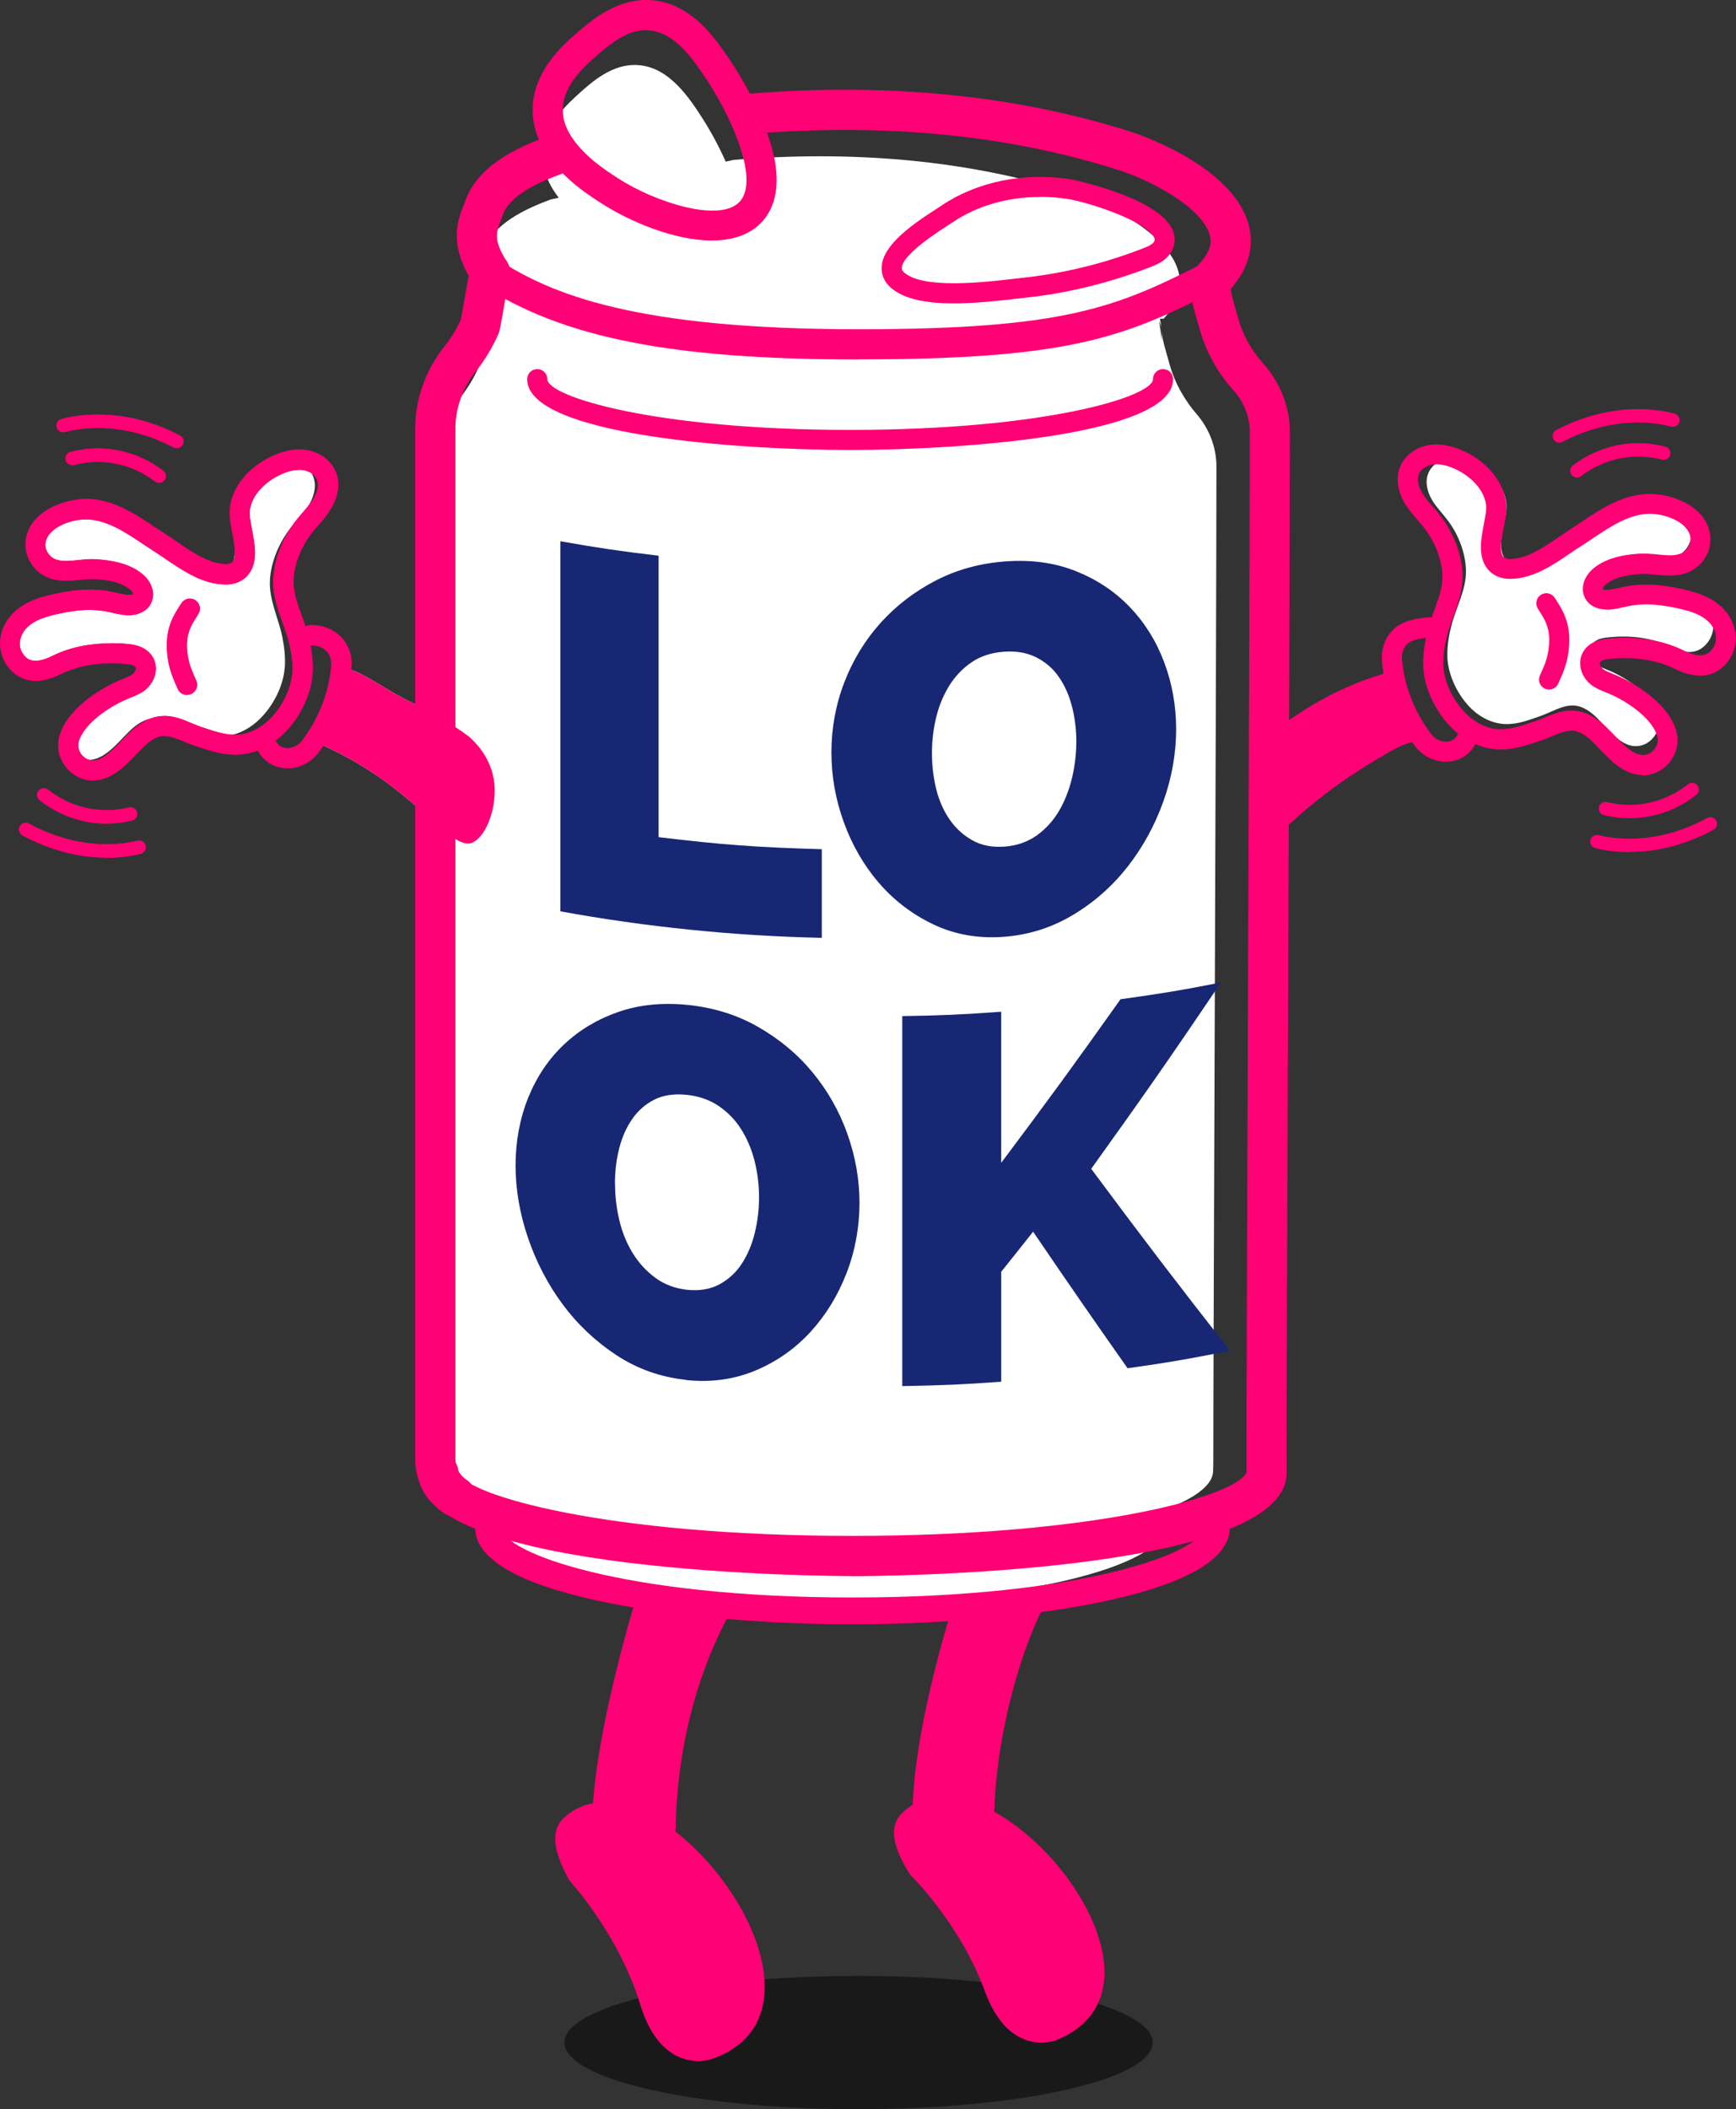
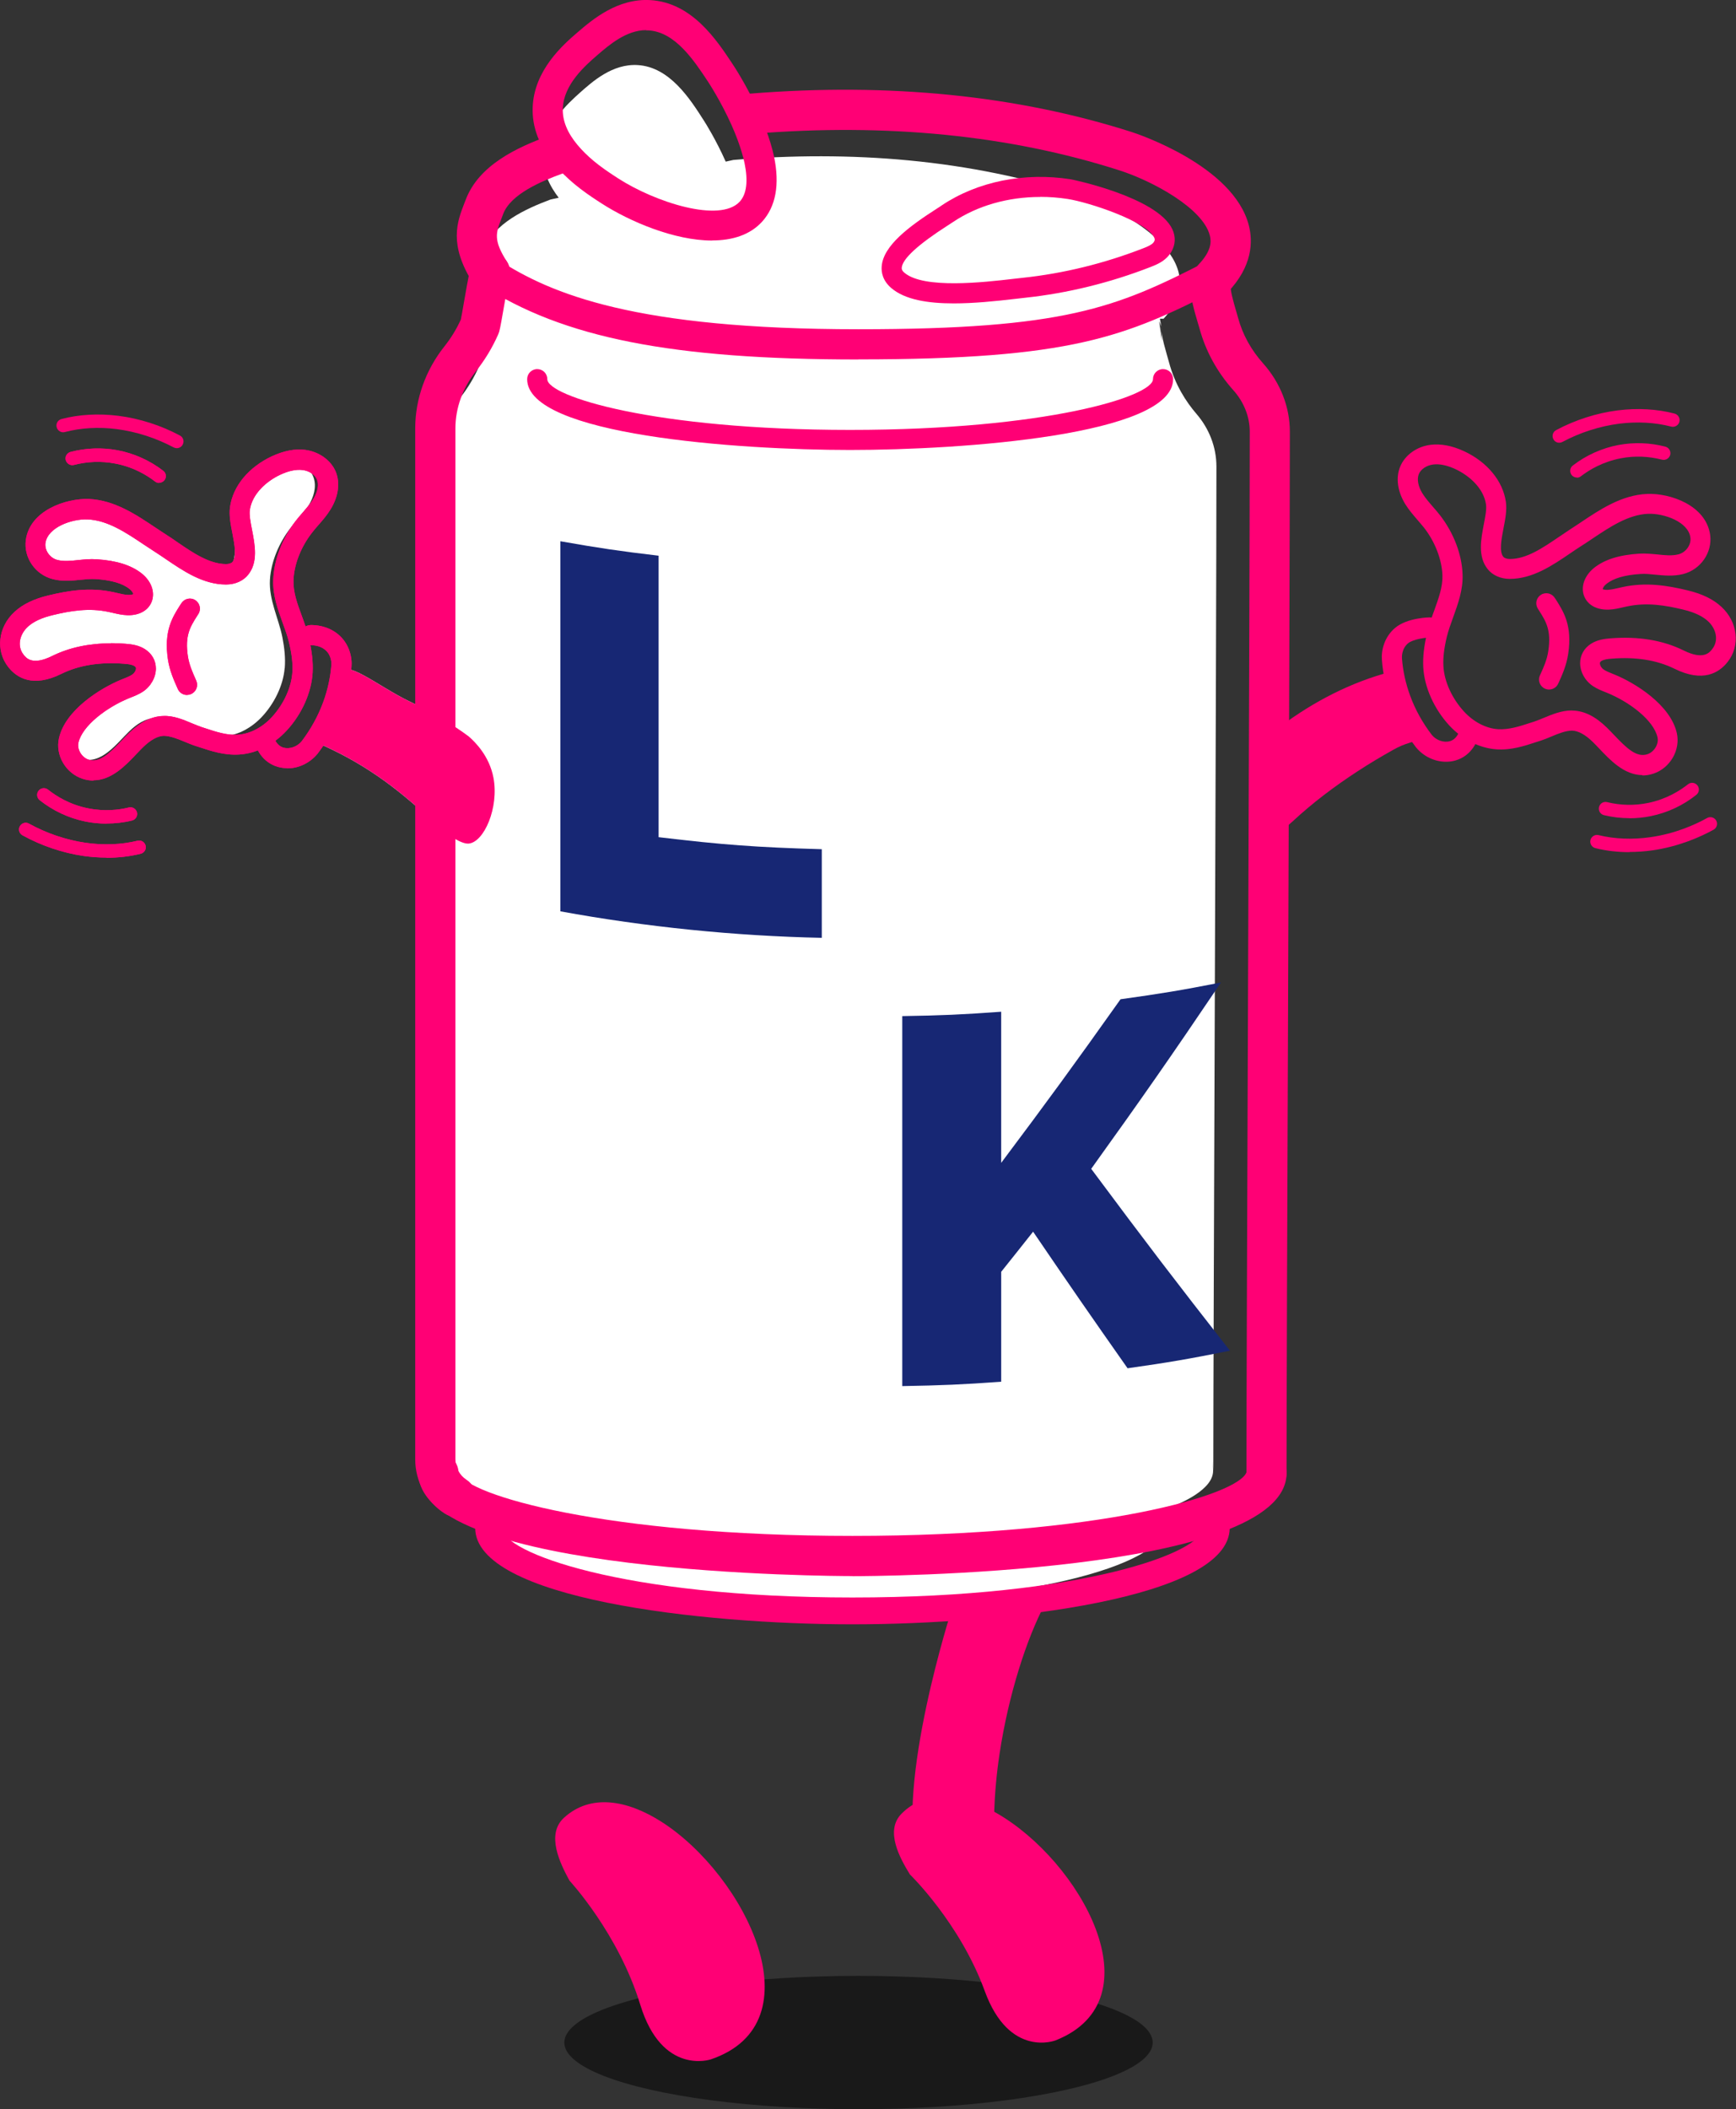
<svg xmlns="http://www.w3.org/2000/svg" id="Layer_2" viewBox="0 0 194.79 236.58">
  <rect x="0" y="0" width="194.79" height="236.58" fill="#333333" stroke="none" />
  <g opacity=".5">
    <ellipse cx="96.33" cy="229.1" rx="33.01" ry="7.48" fill="#000" stroke-width="0" />
  </g>
  <g id="Isolation_Mode">
    <path d="M31.95,74.93c.09-1.11-.03-2.24-.26-3.42-.42-2.15-1.54-4.22-1.4-6.5.13-2.07,1.06-4.19,2.31-5.79.66-.85,1.45-1.59,2.02-2.51.57-.92.92-2.1.57-3.13-.34-1.01-1.3-1.69-2.3-1.86-1-.17-2.04.1-2.97.53-1.9.87-3.62,2.55-3.97,4.71-.31,1.88,1.15,5.07-.12,6.64-.36.45-.96.63-1.52.62-2.58-.05-4.86-2.16-6.91-3.59-2.36-1.64-4.85-3.85-7.83-4.07-2.18-.16-5.45.94-5.79,3.51-.19,1.43.81,2.84,2.15,3.22,1.48.41,2.97-.08,4.45.05s3.13.46,4.27,1.44c1.33,1.14.94,2.73-.87,2.62-.6-.04-1.19-.22-1.78-.37-2.24-.54-4.34-.27-6.56.23-1.17.26-2.34.69-3.23,1.5-1.29,1.18-1.7,3.13-.55,4.6,1.21,1.55,2.93,1.22,4.43.49,2.29-1.12,4.83-1.36,7.33-1.12.55.05,1.11.14,1.57.45,1.08.73.64,2.16-.31,2.77-.42.26-.88.43-1.34.61-2.17.89-5.41,2.98-5.99,5.47-.29,1.27.55,2.67,1.78,3.07,2.22.73,3.97-1.72,5.36-3.06.8-.78,1.79-1.47,2.9-1.49,1.26-.03,2.49.75,3.65,1.15,1.35.46,2.67.96,4.11.87,1.6-.1,3.11-.97,4.23-2.16,1.35-1.44,2.39-3.46,2.56-5.46Z" fill="#fff" stroke-width="0" />
-     <path d="M162.41,73.64c-.04-1.09.13-2.2.42-3.36.51-2.09,1.7-4.1,1.66-6.29-.04-1.98-.85-4.02-1.99-5.55-.6-.81-1.33-1.53-1.84-2.4-.51-.88-.79-1.99-.4-2.95.38-.94,1.34-1.55,2.31-1.69.97-.14,1.95.13,2.83.55,1.79.84,3.36,2.43,3.61,4.46.22,1.77-1.3,4.77-.13,6.28.33.43.9.61,1.44.61,2.48-.03,4.72-2.01,6.71-3.34,2.27-1.51,4.65-3.53,7.43-3.69,2.02-.12,5.02.93,5.31,3.31.16,1.33-.78,2.64-2.03,2.97-1.38.37-2.77-.1-4.16.01-1.35.11-2.95.41-4.05,1.32-1.29,1.07-.96,2.59.77,2.49.57-.03,1.13-.21,1.69-.34,2.12-.5,4.09-.24,6.15.24,1.09.25,2.17.66,2.99,1.43,1.19,1.12,1.55,2.97.47,4.37-1.15,1.49-2.76,1.18-4.16.48-2.15-1.07-4.54-1.3-6.92-1.07-.52.05-1.07.13-1.51.43-1.06.71-.67,2.1.22,2.69.39.26.84.41,1.27.59,2.06.85,5.11,2.87,5.62,5.31.26,1.25-.57,2.64-1.76,3.05-2.16.75-3.8-1.66-5.11-2.97-.76-.76-1.7-1.44-2.77-1.45-1.23-.02-2.45.77-3.6,1.17-1.34.47-2.66.99-4.08.91-1.58-.09-3.05-.94-4.1-2.13-1.27-1.43-2.22-3.43-2.3-5.4Z" fill="#fff" stroke-width="0" />
    <path d="M136.09,163.77l.05,1.2c0-14.38.35-94.35.35-112.64,0-2.2-.83-4.28-2.25-5.92-1.16-1.35-2.41-3.27-3.08-5.81-.31-1.15-.88-2.84-.85-3.96l.07,1.58-.32-2.2.25.62-.16-.89h.41c6.08-6.57-4.53-12.22-9.19-13.76-12.58-4.16-26.01-5.14-39.08-4.05l-.86.19c-1.07-2.41-2.25-4.3-2.46-4.62-1.55-2.43-3.83-5.99-7.4-6.21-2.84-.18-5.09,1.85-6.49,3.09-1.36,1.22-4.04,3.63-4.15,6.95-.06,1.86.71,3.48,1.76,4.84l-.92.2c-2.7,1.01-6.38,2.65-7.47,5.65-.73,1.99-1.52,3.52.45,6.85l-.08,1.3c-.38,2-.75,4.52-.85,4.76-.6,1.41-1.34,2.58-2.07,3.53-1.65,2.14-2.6,4.77-2.6,7.51v111.5c0,.68.14,1.33.4,1.93.14.6.57,1.18,1.25,1.74,0,0,0,0,.01.01.07.06.15.11.22.17.08.06.16.13.24.19h0c1.81,1.26,4.94,2.41,9.06,3.38h-5.61c0,4.95,17.05,8.97,38.08,8.97,21.03,0,38.08-4.02,38.08-8.97h-5.6c4.91-1.15,8.42-2.56,9.96-4.13.58-.58.88-1.19.88-1.81" fill="#fff" stroke-width="0" />
    <path d="M11.95,92.38c-.8,0-1.61-.08-2.39-.24-1.86-.38-3.62-1.21-5.11-2.39-.32-.26-.38-.73-.12-1.06.26-.33.74-.38,1.06-.12.91.72,2.42,1.68,4.47,2.09,1.91.39,3.56.17,4.6-.09.4-.1.81.15.91.55s-.15.81-.55.91c-.93.23-1.9.34-2.87.34Z" fill="#ff0075" stroke-width="0" />
    <path d="M11.96,96.19c-.85,0-1.71-.06-2.57-.18-2.36-.34-4.73-1.14-6.87-2.32-.36-.2-.5-.66-.29-1.02.2-.36.66-.5,1.02-.29,1.98,1.09,4.18,1.84,6.36,2.15,2.01.29,4.03.21,5.82-.23.41-.1.81.15.91.55s-.15.81-.55.91c-1.21.3-2.5.45-3.83.45Z" fill="#ff0075" stroke-width="0" />
    <path d="M11.95,92.38c-.8,0-1.61-.08-2.39-.24-1.86-.38-3.62-1.21-5.11-2.39-.32-.26-.38-.73-.12-1.06.26-.33.74-.38,1.06-.12.91.72,2.42,1.68,4.47,2.09,1.91.39,3.56.17,4.6-.09.4-.1.81.15.91.55s-.15.81-.55.91c-.93.23-1.9.34-2.87.34Z" fill="#ff0075" stroke-width="0" />
    <path d="M11.96,96.19c-.85,0-1.71-.06-2.57-.18-2.36-.34-4.73-1.14-6.87-2.32-.36-.2-.5-.66-.29-1.02.2-.36.66-.5,1.02-.29,1.98,1.09,4.18,1.84,6.36,2.15,2.01.29,4.03.21,5.82-.23.41-.1.81.15.91.55s-.15.81-.55.91c-1.21.3-2.5.45-3.83.45Z" fill="#ff0075" stroke-width="0" />
    <path d="M38.67,75.94c-.51-2.48,3.9,1.13,7.25,2.72,2.44,1.16,4.78,2.53,6.66,3.93.74.64,2.33,2.21,2.79,4.65.63,3.34-1.05,7.23-2.79,7.38-.95.08-2.82-1.36-3.41-1.92-4.11-3.91-7.76-6.76-12.91-9.09-.55-.25-1.21-.49-1.79-.22.83-1.39,1.42-3.22,2.48-4.49.22-.27.44-.76.97-1.67.49-.84.78-1.24.77-1.29Z" fill="#fff" stroke-width="0" />
    <path d="M17.86,54.17c-.16,0-.32-.05-.46-.16-.92-.71-2.44-1.64-4.5-2.02-1.52-.29-3.11-.23-4.6.16-.39.1-.81-.13-.92-.54-.11-.4.13-.81.54-.92,1.71-.45,3.53-.51,5.26-.19,1.86.35,3.64,1.15,5.14,2.31.33.25.39.73.13,1.05-.15.19-.37.29-.59.29Z" fill="#ff0075" stroke-width="0" />
-     <path d="M19.83,50.27c-.12,0-.24-.03-.35-.09-2-1.06-4.21-1.77-6.39-2.05-2.02-.26-4.03-.14-5.81.33-.4.11-.81-.13-.92-.54-.11-.4.13-.81.54-.92,1.97-.52,4.18-.64,6.39-.36,2.36.3,4.75,1.06,6.9,2.21.37.19.51.65.31,1.02-.13.25-.39.4-.66.4Z" fill="#ff0075" stroke-width="0" />
    <path d="M10.49,87.55c-.39,0-.8-.06-1.23-.2-1.89-.62-3.08-2.66-2.64-4.56.73-3.2,4.71-5.62,6.94-6.54l.3-.12c.35-.14.68-.27.94-.44.3-.19.46-.51.46-.72,0-.08-.01-.16-.17-.26-.28-.18-.73-.23-1.14-.26-2.72-.22-5.09.16-7.06,1.13-3.19,1.58-5,.46-5.96-.76-1.45-1.84-1.15-4.5.71-6.2.92-.85,2.17-1.45,3.81-1.84,2.21-.53,4.63-.94,7.28-.36l.44.1c.43.1.84.2,1.22.21.39.01.54-.07.57-.1,0-.02-.06-.27-.43-.57-.78-.63-2.06-1-3.81-1.11-.53-.03-1.09.02-1.68.08-.94.1-2.01.21-3.1-.07-1.98-.49-3.31-2.42-3.04-4.4.46-3.32,4.51-4.68,7.07-4.59,2.87.12,5.31,1.76,7.46,3.2.42.28.83.55,1.23.81.41.26.83.54,1.25.84,1.77,1.21,3.6,2.45,5.47,2.45h0c.32,0,.6-.1.72-.25.48-.59.21-1.97-.02-3.18-.2-1.01-.4-2.06-.27-2.98.33-2.34,2.09-4.46,4.69-5.68,1.34-.62,2.61-.87,3.75-.72,1.55.2,2.9,1.17,3.43,2.47.5,1.24.29,2.76-.57,4.17-.41.68-.91,1.25-1.4,1.81-.25.29-.51.58-.74.89-1.22,1.58-1.99,3.56-2.04,5.31-.04,1.3.42,2.58.92,3.93.29.79.59,1.62.79,2.47.36,1.51.5,2.75.44,3.91h0c-.12,2.23-1.2,4.67-2.91,6.52-1.46,1.59-3.4,2.57-5.31,2.69-1.66.11-3.12-.37-4.54-.84l-.37-.12c-.41-.13-.83-.31-1.25-.48-.83-.35-1.6-.64-2.32-.66-.69.02-1.47.45-2.32,1.27-.23.22-.47.48-.72.74-1.22,1.29-2.81,2.98-4.86,2.98ZM12.47,72.14c.54,0,1.08.02,1.64.07.73.06,1.49.17,2.18.62.77.5,1.2,1.28,1.2,2.16,0,1-.59,2.03-1.49,2.61-.44.28-.91.47-1.32.63l-.27.11c-2.45,1.01-5.17,3.05-5.61,4.96-.17.75.37,1.66,1.14,1.91,1.21.39,2.32-.66,3.75-2.18.27-.29.54-.57.79-.81,1.29-1.25,2.54-1.88,3.83-1.91,1.16-.06,2.28.42,3.25.83.37.15.73.3,1.08.42l.37.12c1.27.42,2.47.81,3.69.73,1.34-.09,2.73-.81,3.8-1.97,1.36-1.48,2.22-3.39,2.31-5.11h0c.05-.93-.07-1.97-.38-3.27-.17-.73-.44-1.45-.72-2.22-.54-1.5-1.11-3.05-1.05-4.78.07-2.24.99-4.65,2.51-6.62.26-.34.54-.66.82-.98.44-.51.86-.99,1.18-1.51.48-.78.63-1.59.4-2.15-.22-.55-.87-.99-1.62-1.08-.72-.09-1.57.09-2.51.53-1.47.69-3.14,2.09-3.41,3.96-.08.54.09,1.4.25,2.23.33,1.7.7,3.62-.44,5.03-.55.69-1.46,1.09-2.47,1.09h-.01c-2.57,0-4.78-1.51-6.74-2.84-.41-.28-.81-.55-1.2-.8-.42-.27-.85-.55-1.28-.84-2-1.34-4.07-2.73-6.3-2.82-1.79-.08-4.49.89-4.74,2.65-.11.82.5,1.69,1.35,1.9.71.18,1.49.1,2.33.01.66-.07,1.34-.14,2.05-.09,2.25.14,3.91.67,5.08,1.6,1.07.86,1.51,2.09,1.12,3.13-.38,1.02-1.43,1.59-2.76,1.54-.59-.02-1.13-.15-1.65-.27l-.41-.09c-2.22-.49-4.33-.12-6.28.35-1.26.3-2.18.73-2.81,1.31-.85.78-1.28,2.11-.47,3.14.29.37.98,1.24,3.2.14,1.92-.95,4.13-1.42,6.6-1.42Z" fill="#ff0075" stroke-width="0" />
    <path d="M20.98,77.95c-.43,0-.84-.25-1.03-.67l-.06-.14c-.36-.81-.86-1.91-1.05-3.19-.47-3.16.5-4.71,1.37-6.07l.14-.21c.33-.53,1.03-.69,1.55-.36.53.33.69,1.03.36,1.55l-.14.22c-.78,1.23-1.39,2.2-1.04,4.53.15.97.54,1.84.88,2.6l.06.14c.25.57,0,1.24-.57,1.49-.15.07-.31.1-.46.1Z" fill="#ff0075" stroke-width="0" />
    <path d="M32.24,86.16c-.35,0-.7-.05-1.04-.14-1.88-.53-2.46-2.22-2.55-2.55-.17-.6.17-1.22.77-1.39.59-.17,1.22.17,1.39.77,0,.03.24.79,1,1.01.7.19,1.54-.1,2.05-.73,1.01-1.33,1.83-2.81,2.4-4.36.5-1.36.81-2.76.92-4.17.01-.18.05-1.09-.69-1.71-.59-.49-1.32-.52-1.6-.52-.64.04-1.14-.47-1.16-1.1-.02-.62.47-1.14,1.1-1.16.55-.01,1.93.06,3.11,1.04,1.24,1.03,1.59,2.55,1.5,3.63-.13,1.61-.48,3.22-1.05,4.77-.65,1.77-1.58,3.44-2.75,4.98-.86,1.05-2.13,1.65-3.39,1.65Z" fill="#ff0075" stroke-width="0" />
    <path d="M51.12,170.13c-.42,0-.84-.12-1.22-.36-2.07-1.34-3.31-3.62-3.31-6.09V48.05c0-3.27,1.16-6.54,3.27-9.19.74-.93,1.36-1.94,1.85-3.02.07-.31.2-1.09.31-1.72.22-1.28.5-2.88.76-4.06.27-1.21,1.47-1.98,2.69-1.71,1.21.27,1.98,1.47,1.71,2.69-.24,1.08-.51,2.61-.72,3.85-.34,1.95-.4,2.25-.56,2.62-.65,1.48-1.5,2.88-2.51,4.15-1.48,1.86-2.29,4.13-2.29,6.39v115.63c0,.93.47,1.79,1.25,2.3,1.04.68,1.34,2.07.67,3.12-.43.67-1.16,1.03-1.89,1.03ZM51.78,35.69s-.01.03-.02.04c0-.01.01-.03.02-.04ZM142.11,167.48c-1.25,0-2.25-1.01-2.25-2.25,0-7.01.08-29.06.17-52.4.1-26.73.2-54.37.2-64.42,0-1.66-.65-3.31-1.84-4.64-1.82-2.04-3.1-4.37-3.8-6.93-.06-.23-.14-.49-.22-.75-.38-1.28-.8-2.73-.78-4,.03-1.23,1.03-2.2,2.25-2.2.02,0,.04,0,.05,0,1.24.03,2.23,1.06,2.2,2.3-.01.56.35,1.8.59,2.62.09.3.17.58.24.84.51,1.88,1.46,3.6,2.82,5.12,1.92,2.16,2.99,4.87,2.99,7.64,0,10.06-.1,37.71-.2,64.44-.09,23.34-.17,45.38-.17,52.38,0,1.25-1.01,2.25-2.25,2.25Z" fill="#ff0075" stroke-width="0" />
    <path d="M79.89,26.98c-4.21,0-9.21-2.12-12.37-4.15l-.6-.39c-.61-.4-1.53-1.02-2.47-1.8-.84-.7-1.59-1.44-2.24-2.21-1.7-2.02-2.52-4.16-2.44-6.37.14-4.2,3.44-7.06,5.03-8.43,1.7-1.46,4.5-3.83,8.17-3.62,4.67.28,7.42,4.44,9.24,7.19.06.09,1.6,2.39,2.95,5.41.27.59.52,1.22.76,1.85.4,1.07.72,2.12.93,3.09.66,3.17.2,5.63-1.35,7.33,0,0,0,0,0,0-1.38,1.5-3.38,2.09-5.59,2.09ZM84.24,23.75h0,0ZM72.5,3.38c-2.22,0-4.15,1.66-5.45,2.78-1.35,1.17-3.81,3.29-3.9,6.02-.05,1.35.51,2.72,1.66,4.09.51.61,1.12,1.21,1.8,1.78.81.67,1.62,1.22,2.17,1.58l.58.38c4.2,2.7,11.43,5.01,13.64,2.61.78-.85.96-2.31.54-4.34-.17-.8-.44-1.68-.78-2.6-.21-.57-.44-1.13-.68-1.66-1.24-2.77-2.66-4.89-2.67-4.91-1.55-2.34-3.65-5.52-6.63-5.7-.09,0-.18,0-.27,0Z" fill="#ff0075" stroke-width="0" />
    <path d="M96.33,40.32c-20.9,0-33.15-2.42-42.27-8.35-.78-.51-1-1.56-.5-2.34.51-.78,1.55-1.01,2.34-.5,5.94,3.86,15.38,7.8,40.43,7.8,23.12,0,28.9-2.42,38.78-7.46.83-.42,1.85-.09,2.27.74.42.83.09,1.85-.74,2.27-10.37,5.29-16.41,7.83-40.31,7.83Z" fill="#ff0075" stroke-width="0" />
    <path d="M95.39,50.47c-12.53,0-36.24-1.66-36.24-7.94,0-.62.5-1.13,1.13-1.13s1.13.5,1.13,1.13c0,1.93,12,5.69,33.98,5.69s33.98-3.76,33.98-5.69c0-.62.5-1.13,1.13-1.13s1.13.5,1.13,1.13c0,6.28-23.7,7.94-36.24,7.94Z" fill="#ff0075" stroke-width="0" />
    <path d="M95.66,176.78c-1.99,0-48.71-.13-48.71-11.56,0-1.25,1.01-2.25,2.25-2.25s2.25,1.01,2.25,2.25c.93,2.48,16.51,7.05,44.2,7.05s43.27-4.57,44.21-7.13c0-1.24,1-2.21,2.25-2.21s2.25,1.05,2.25,2.3c0,11.43-46.72,11.56-48.71,11.56Z" fill="#ff0075" stroke-width="0" />
    <path d="M95.66,182.19c-17.02,0-42.34-2.88-42.34-10.81,0-.83.67-1.5,1.5-1.5s1.5.67,1.5,1.5c0,2.72,13.51,7.8,39.33,7.8s39.33-5.08,39.33-7.8c0-.83.67-1.5,1.5-1.5s1.5.67,1.5,1.5c0,7.93-25.32,10.81-42.34,10.81Z" fill="#ff0075" stroke-width="0" />
    <path d="M107.02,34.03c-2.91,0-5.48-.41-7.01-1.72-.98-.84-1.13-1.78-1.08-2.42.16-2.33,3.08-4.5,6.22-6.51.21-.14.4-.25.53-.35,3.99-2.67,9.27-3.74,14.47-2.92.09.01,9.67,1.97,11.39,5.59.4.85.36,1.76-.12,2.56,0,0,0,0,0,0-.07.12-.15.23-.24.35-.56.71-1.36,1.06-2.06,1.33-4.57,1.78-9.33,2.95-14.12,3.46l-1.05.12c-2.3.27-4.71.51-6.92.51ZM116.72,22.09c-3.59,0-7.04.97-9.78,2.81-.15.1-.34.22-.57.37-3.37,2.16-5.12,3.77-5.19,4.77,0,.1-.02.28.3.55,2.17,1.85,8.94,1.07,12.2.69l1.07-.12c4.6-.49,9.16-1.61,13.55-3.32.45-.17.9-.37,1.12-.63.03-.03.05-.06.07-.1.1-.17.1-.28.02-.46-.87-1.83-7.31-3.96-9.7-4.33-1.03-.16-2.07-.24-3.09-.24ZM130.46,27.69h0,0Z" fill="#ff0075" stroke-width="0" />
    <path d="M74.24,204.35c9.41,6.02,17.58,22.55,5.51,26.64,0,0-5.47,1.85-7.91-6.14-2.44-7.99-7.93-13.9-7.94-13.91-1.07-1.96-2.66-5.2-.61-7.06,2.97-2.71,7.07-2.01,10.95.47Z" fill="#ff0075" stroke-width="0" />
-     <path d="M71.81,177.83s-7.52,23.39-4.81,32.29c2.97.21,5.94.42,8.91.63-.25-4.01-.18-8.53.54-13.27,1.03-6.81,3.11-12.15,5.24-16.17-1-.26-2.07-.56-3.2-.92-2.46-.79-4.71-1.68-6.68-2.56Z" fill="#ff0075" stroke-width="0" />
    <path d="M136.12,33.48c-.56,0-1.12-.21-1.56-.62-.9-.86-.93-2.29-.07-3.19,1.48-1.55,1.43-2.6,1.26-3.26-.77-3.04-6.41-6.11-10.17-7.31-12.27-3.93-26.08-5.31-41.03-4.1-1.24.1-2.33-.82-2.43-2.07-.1-1.24.83-2.33,2.07-2.43,15.55-1.25,29.93.2,42.77,4.3.47.15,11.45,3.74,13.17,10.49.46,1.81.42,4.57-2.37,7.49-.44.46-1.04.7-1.63.7Z" fill="#ff0075" stroke-width="0" />
    <path d="M54.98,32.81c-.75,0-1.47-.37-1.9-1.04-2.76-4.35-1.78-6.89-.99-8.94l.16-.41c1.47-3.91,5.77-5.89,9.35-7.19,1.17-.43,2.46.18,2.88,1.35.42,1.17-.18,2.46-1.35,2.88-2.46.89-5.83,2.33-6.67,4.54l-.17.45c-.66,1.7-.95,2.47.59,4.9.67,1.05.36,2.44-.69,3.11-.38.24-.79.35-1.21.35Z" fill="#ff0075" stroke-width="0" />
    <path d="M62.88,102.21v-41.5c4.39.77,6.6,1.1,11.02,1.62v31.57c7.3.87,10.97,1.14,18.31,1.35v9.94c-9.71-.2-19.77-1.22-29.32-2.97Z" fill="#172774" stroke-width="0" />
-     <path d="M112.6,105.08c-2.88.21-5.51-.27-7.88-1.4-2.37-1.13-4.41-2.69-6.1-4.65-1.69-1.96-3-4.23-3.93-6.78-.93-2.55-1.4-5.17-1.4-7.86s.48-5.35,1.45-7.86c.97-2.52,2.33-4.73,4.07-6.67,1.75-1.94,3.81-3.51,6.18-4.74,2.37-1.23,4.98-1.94,7.83-2.15,2.88-.21,5.5.14,7.87,1.08,2.36.94,4.38,2.27,6.06,4.02,1.68,1.75,2.97,3.8,3.87,6.19.9,2.39,1.35,4.9,1.35,7.55s-.48,5.43-1.44,8.1c-.96,2.67-2.29,5.1-3.98,7.27-1.7,2.17-3.73,3.99-6.12,5.42-2.38,1.44-4.99,2.27-7.84,2.48ZM104.57,84.46c0,1.4.16,2.75.48,4.05.32,1.29.83,2.44,1.51,3.42.68.98,1.54,1.76,2.56,2.33s2.22.8,3.58.7c1.4-.1,2.61-.53,3.64-1.26,1.02-.74,1.85-1.66,2.5-2.76.64-1.1,1.12-2.33,1.45-3.69.32-1.36.48-2.72.48-4.09s-.17-2.74-.51-4.01c-.34-1.27-.84-2.36-1.5-3.29-.66-.93-1.5-1.64-2.53-2.15s-2.22-.71-3.58-.61c-1.4.1-2.61.49-3.61,1.17-1.01.68-1.84,1.55-2.51,2.61-.66,1.06-1.16,2.25-1.48,3.56-.32,1.32-.48,2.66-.48,4.02Z" fill="#172774" stroke-width="0" />
-     <path d="M76.99,154.77c-2.88-.3-5.49-1.24-7.84-2.78-2.35-1.55-4.37-3.46-6.04-5.72-1.67-2.26-2.96-4.76-3.88-7.47-.92-2.71-1.38-5.42-1.38-8.1s.48-5.26,1.43-7.61c.96-2.35,2.29-4.32,4.02-5.95,1.73-1.63,3.77-2.84,6.12-3.65,2.35-.81,4.95-1.06,7.79-.77,2.88.3,5.5,1.11,7.87,2.47,2.37,1.36,4.4,3.04,6.09,5.09,1.69,2.04,2.99,4.33,3.9,6.87.91,2.55,1.37,5.14,1.37,7.79s-.48,5.35-1.45,7.85c-.97,2.5-2.31,4.7-4.02,6.57-1.71,1.87-3.76,3.33-6.15,4.34-2.39,1.01-5.01,1.39-7.84,1.09ZM69.01,132.73c0,1.4.16,2.78.48,4.13.32,1.35.82,2.58,1.5,3.69.68,1.1,1.53,2.03,2.55,2.78,1.02.75,2.21,1.19,3.57,1.34,1.4.14,2.61-.07,3.63-.62,1.02-.56,1.86-1.33,2.5-2.32.64-.98,1.13-2.13,1.45-3.44.32-1.3.48-2.64.48-4s-.17-2.77-.51-4.1c-.34-1.33-.85-2.51-1.51-3.55-.66-1.04-1.51-1.91-2.53-2.6s-2.22-1.1-3.58-1.24c-1.4-.14-2.6.03-3.6.53-1,.5-1.83,1.22-2.49,2.17-.66.94-1.15,2.04-1.47,3.3-.32,1.26-.48,2.57-.48,3.94Z" fill="#172774" stroke-width="0" />
    <path d="M101.24,155.47c0-13.83,0-27.67,0-41.5,4.44-.07,6.67-.17,11.1-.49,0,6.78,0,10.17,0,16.95,5.37-7.16,8.05-10.83,13.39-18.35,4.53-.63,6.78-1,11.27-1.88-5.79,8.57-8.71,12.75-14.56,20.9,6.25,8.4,9.37,12.48,15.57,20.4-4.58.92-6.88,1.32-11.49,1.97-4.23-6.02-6.35-9.08-10.6-15.32-1.43,1.81-2.15,2.71-3.58,4.5,0,4.93,0,7.4,0,12.33-4.44.32-6.66.41-11.1.49Z" fill="#172774" stroke-width="0" />
    <path d="M156.12,75.33c-4.54,1.19-8.68,3.34-12.43,6.13,0,0,.04,12.19.04,12.2,0-.48.98-1.22,1.29-1.51,2.26-2.1,4.73-3.96,7.31-5.64,1.3-.85,2.64-1.65,4-2.41.64-.36,1.21-.6,1.9-.81.3-.09,2.02-.65,2.24-.4-1.31-1.5-1.52-3.3-2.6-4.6-.41-.5-.77-1.05-.97-1.67-.09-.27-.1-1.2-.34-1.31-.13-.06-.29-.02-.43.01Z" fill="#ff0075" stroke-width="0" />
    <path d="M176.93,53.56c-.22,0-.45-.1-.59-.29-.25-.33-.19-.8.13-1.05,1.5-1.16,3.28-1.96,5.14-2.31,1.74-.32,3.55-.26,5.26.19.4.11.64.52.54.92-.11.4-.52.64-.92.54-1.5-.39-3.09-.45-4.6-.16-2.06.39-3.58,1.31-4.5,2.02-.14.11-.3.16-.46.16Z" fill="#ff0075" stroke-width="0" />
    <path d="M174.96,49.66c-.27,0-.53-.14-.66-.4-.2-.37-.06-.82.31-1.02,2.16-1.15,4.55-1.91,6.9-2.21,2.21-.28,4.42-.16,6.39.36.4.11.64.52.54.92-.11.4-.52.64-.92.54-1.79-.47-3.8-.58-5.82-.33-2.18.28-4.39.98-6.39,2.05-.11.06-.23.09-.35.09Z" fill="#ff0075" stroke-width="0" />
    <path d="M182.84,91.77c-.97,0-1.93-.11-2.87-.34-.4-.1-.65-.5-.55-.91s.51-.65.91-.55c1.5.37,3.09.4,4.6.09,2.05-.42,3.56-1.37,4.47-2.09.32-.26.8-.21,1.06.12.26.32.21.8-.12,1.06-1.48,1.19-3.25,2.01-5.11,2.39-.79.16-1.59.24-2.39.24Z" fill="#ff0075" stroke-width="0" />
    <path d="M182.83,95.58c-1.33,0-2.62-.15-3.82-.45-.4-.1-.65-.51-.55-.91.1-.4.51-.65.91-.55,1.79.44,3.81.52,5.82.23,2.75-.39,4.98-1.38,6.36-2.15.36-.2.82-.07,1.02.29.2.36.07.82-.29,1.02-1.49.82-3.89,1.89-6.87,2.32-.86.12-1.72.18-2.57.18Z" fill="#ff0075" stroke-width="0" />
    <path d="M184.3,86.94c-2.05,0-3.64-1.69-4.86-2.98-.25-.26-.49-.52-.72-.74-.85-.83-1.63-1.25-2.32-1.27-.7,0-1.49.31-2.32.66-.42.18-.84.35-1.25.48l-.38.12c-1.42.47-2.88.95-4.53.84-1.91-.13-3.85-1.11-5.31-2.69-1.7-1.85-2.79-4.29-2.91-6.51h0c-.06-1.15.08-2.4.44-3.91.2-.85.5-1.67.79-2.47.49-1.36.96-2.64.92-3.94-.06-1.75-.82-3.74-2.04-5.31-.24-.3-.49-.59-.74-.88-.48-.56-.98-1.13-1.4-1.81-.86-1.41-1.07-2.93-.57-4.17.53-1.31,1.87-2.28,3.43-2.47,1.15-.14,2.41.1,3.75.72,2.6,1.21,4.35,3.34,4.69,5.68.13.92-.07,1.97-.27,2.98-.23,1.21-.5,2.59-.02,3.18.12.15.44.26.73.25,1.88,0,3.7-1.25,5.47-2.45.43-.29.85-.58,1.25-.84.41-.26.82-.54,1.23-.81,2.15-1.44,4.59-3.08,7.46-3.2,2.59-.1,6.6,1.27,7.07,4.59.27,1.97-1.06,3.9-3.04,4.4-1.09.27-2.16.16-3.1.07-.59-.06-1.15-.12-1.68-.08-1.75.11-3.03.48-3.81,1.11-.38.3-.43.55-.42.6.02,0,.18.09.55.07.38-.02.79-.11,1.22-.21l.44-.1c2.66-.58,5.07-.17,7.28.36,1.64.39,2.89.99,3.81,1.84,1.86,1.7,2.16,4.37.71,6.2-.96,1.22-2.77,2.34-5.96.76-1.97-.97-4.34-1.35-7.06-1.13-.4.03-.86.08-1.14.26-.16.1-.17.19-.17.26,0,.21.16.53.46.72.26.17.59.3.93.44l.3.12c2.23.92,6.21,3.34,6.94,6.54.43,1.9-.75,3.94-2.64,4.56-.43.14-.84.2-1.23.2ZM176.35,79.7s.08,0,.12,0c1.29.03,2.55.66,3.83,1.91.25.24.51.52.79.81,1.44,1.52,2.54,2.57,3.75,2.18.77-.25,1.32-1.16,1.14-1.91-.44-1.92-3.15-3.95-5.61-4.96l-.27-.11c-.41-.16-.87-.35-1.31-.63-.91-.58-1.49-1.6-1.49-2.61,0-.88.44-1.67,1.2-2.16.68-.44,1.45-.56,2.18-.62,3.13-.25,5.9.2,8.24,1.36,2.22,1.1,2.9.23,3.19-.14.82-1.04.39-2.37-.46-3.14-.63-.58-1.55-1.01-2.81-1.31-1.95-.47-4.06-.83-6.28-.35l-.41.09c-.52.12-1.05.25-1.65.27-1.34.04-2.37-.52-2.76-1.54-.39-1.04.05-2.27,1.12-3.14,1.17-.94,2.83-1.46,5.08-1.6.71-.04,1.39.03,2.05.09.83.09,1.62.17,2.33-.01.85-.21,1.47-1.08,1.35-1.9-.24-1.75-2.93-2.71-4.74-2.65-2.23.09-4.3,1.48-6.3,2.82-.43.29-.85.57-1.28.84-.39.25-.79.52-1.2.8-1.96,1.33-4.17,2.84-6.74,2.84h-.01c-1.01,0-1.92-.4-2.47-1.09-1.13-1.4-.76-3.33-.44-5.02.16-.83.33-1.69.25-2.23-.27-1.87-1.94-3.27-3.41-3.96-.95-.44-1.8-.62-2.51-.53-.75.09-1.4.53-1.62,1.08-.23.57-.08,1.37.4,2.15.32.52.74,1,1.18,1.51.28.32.56.64.82.98,1.52,1.97,2.44,4.38,2.51,6.62.06,1.73-.51,3.28-1.05,4.78-.28.77-.54,1.49-.72,2.22-.31,1.3-.43,2.34-.38,3.27.09,1.72.96,3.63,2.32,5.11,1.07,1.16,2.46,1.88,3.8,1.97,1.21.07,2.41-.31,3.68-.73l.38-.12c.35-.12.71-.27,1.08-.42.94-.39,1.99-.83,3.13-.83Z" fill="#ff0075" stroke-width="0" />
    <path d="M173.81,77.34c-.15,0-.31-.03-.46-.1-.57-.25-.82-.92-.56-1.49l.06-.13c.35-.76.74-1.63.88-2.61.35-2.33-.26-3.3-1.04-4.53l-.14-.22c-.33-.53-.17-1.22.36-1.55.53-.33,1.22-.17,1.55.36l.14.21c.86,1.36,1.84,2.91,1.36,6.07-.19,1.28-.69,2.39-1.06,3.2l-.06.13c-.19.42-.6.66-1.03.66Z" fill="#ff0075" stroke-width="0" />
    <path d="M162.24,85.44c-1.25,0-2.52-.59-3.36-1.62-1.2-1.57-2.12-3.24-2.77-5.01-.57-1.55-.93-3.16-1.05-4.78-.09-1.07.26-2.59,1.5-3.62,1.38-1.15,3.89-1.17,3.94-1.16.62.02,1.11.53,1.1,1.16-.02.62-.55,1.07-1.15,1.1,0,0-.01,0-.02,0-.47,0-1.89.19-2.43.64-.76.63-.7,1.6-.69,1.71.11,1.42.42,2.82.92,4.18.57,1.56,1.39,3.03,2.43,4.39.49.6,1.33.9,2.03.7.75-.21.99-.97.99-1,.18-.59.8-.94,1.39-.77.6.17.94.78.78,1.38-.06.2-.62,2.02-2.55,2.56-.34.1-.69.14-1.05.14Z" fill="#ff0075" stroke-width="0" />
    <path d="M38.67,75.94c-.51-2.48,3.9,1.13,7.25,2.72,2.44,1.16,4.78,2.53,6.66,3.93.74.64,2.33,2.21,2.79,4.65.63,3.34-1.05,7.23-2.79,7.38-.95.08-2.82-1.36-3.41-1.92-4.11-3.91-7.76-6.76-12.91-9.09-.55-.25-1.21-.49-1.79-.22.83-1.39,1.42-3.22,2.48-4.49.22-.27.44-.76.97-1.67.49-.84.78-1.24.77-1.29Z" fill="#ff0075" stroke-width="0" />
    <path d="M17.86,54.17c-.16,0-.32-.05-.46-.16-.92-.71-2.44-1.64-4.5-2.02-1.52-.29-3.11-.23-4.6.16-.39.1-.81-.13-.92-.54-.11-.4.13-.81.54-.92,1.71-.45,3.53-.51,5.26-.19,1.86.35,3.64,1.15,5.14,2.31.33.25.39.73.13,1.05-.15.19-.37.29-.59.29Z" fill="#ff0075" stroke-width="0" />
    <path d="M19.83,50.27c-.12,0-.24-.03-.35-.09-2-1.06-4.21-1.77-6.39-2.05-2.02-.26-4.03-.14-5.81.33-.4.11-.81-.13-.92-.54-.11-.4.13-.81.54-.92,1.97-.52,4.18-.64,6.39-.36,2.36.3,4.75,1.06,6.9,2.21.37.19.51.65.31,1.02-.13.25-.39.4-.66.4Z" fill="#ff0075" stroke-width="0" />
    <path d="M10.49,87.55c-.39,0-.8-.06-1.23-.2-1.89-.62-3.08-2.66-2.64-4.56.73-3.2,4.71-5.62,6.94-6.54l.3-.12c.35-.14.68-.27.94-.44.3-.19.46-.51.46-.72,0-.08-.01-.16-.17-.26-.28-.18-.73-.23-1.14-.26-2.72-.22-5.09.16-7.06,1.13-3.19,1.58-5,.46-5.96-.76-1.45-1.84-1.15-4.5.71-6.2.92-.85,2.17-1.45,3.81-1.84,2.21-.53,4.63-.94,7.28-.36l.44.1c.43.1.84.2,1.22.21.39.01.54-.07.57-.1,0-.02-.06-.27-.43-.57-.78-.63-2.06-1-3.81-1.11-.53-.03-1.09.02-1.68.08-.94.1-2.01.21-3.1-.07-1.98-.49-3.31-2.42-3.04-4.4.46-3.32,4.51-4.68,7.07-4.59,2.87.12,5.31,1.76,7.46,3.2.42.28.83.55,1.23.81.41.26.83.54,1.25.84,1.77,1.21,3.6,2.45,5.47,2.45h0c.32,0,.6-.1.72-.25.48-.59.21-1.97-.02-3.18-.2-1.01-.4-2.06-.27-2.98.33-2.34,2.09-4.46,4.69-5.68,1.34-.62,2.61-.87,3.75-.72,1.55.2,2.9,1.17,3.43,2.47.5,1.24.29,2.76-.57,4.17-.41.68-.91,1.25-1.4,1.81-.25.29-.51.58-.74.89-1.22,1.58-1.99,3.56-2.04,5.31-.04,1.3.42,2.58.92,3.93.29.79.59,1.62.79,2.47.36,1.51.5,2.75.44,3.91h0c-.12,2.23-1.2,4.67-2.91,6.52-1.46,1.59-3.4,2.57-5.31,2.69-1.66.11-3.12-.37-4.54-.84l-.37-.12c-.41-.13-.83-.31-1.25-.48-.83-.35-1.6-.64-2.32-.66-.69.02-1.47.45-2.32,1.27-.23.22-.47.48-.72.74-1.22,1.29-2.81,2.98-4.86,2.98ZM12.47,72.14c.54,0,1.08.02,1.64.07.73.06,1.49.17,2.18.62.77.5,1.2,1.28,1.2,2.16,0,1-.59,2.03-1.49,2.61-.44.28-.91.47-1.32.63l-.27.11c-2.45,1.01-5.17,3.05-5.61,4.96-.17.75.37,1.66,1.14,1.91,1.21.39,2.32-.66,3.75-2.18.27-.29.54-.57.79-.81,1.29-1.25,2.54-1.88,3.83-1.91,1.16-.06,2.28.42,3.25.83.37.15.73.3,1.08.42l.37.12c1.27.42,2.47.81,3.69.73,1.34-.09,2.73-.81,3.8-1.97,1.36-1.48,2.22-3.39,2.31-5.11h0c.05-.93-.07-1.97-.38-3.27-.17-.73-.44-1.45-.72-2.22-.54-1.5-1.11-3.05-1.05-4.78.07-2.24.99-4.65,2.51-6.62.26-.34.54-.66.82-.98.44-.51.86-.99,1.18-1.51.48-.78.63-1.59.4-2.15-.22-.55-.87-.99-1.62-1.08-.72-.09-1.57.09-2.51.53-1.47.69-3.14,2.09-3.41,3.96-.08.54.09,1.4.25,2.23.33,1.7.7,3.62-.44,5.03-.55.69-1.46,1.09-2.47,1.09h-.01c-2.57,0-4.78-1.51-6.74-2.84-.41-.28-.81-.55-1.2-.8-.42-.27-.85-.55-1.28-.84-2-1.34-4.07-2.73-6.3-2.82-1.79-.08-4.49.89-4.74,2.65-.11.82.5,1.69,1.35,1.9.71.18,1.49.1,2.33.01.66-.07,1.34-.14,2.05-.09,2.25.14,3.91.67,5.08,1.6,1.07.86,1.51,2.09,1.12,3.13-.38,1.02-1.43,1.59-2.76,1.54-.59-.02-1.13-.15-1.65-.27l-.41-.09c-2.22-.49-4.33-.12-6.28.35-1.26.3-2.18.73-2.81,1.31-.85.78-1.28,2.11-.47,3.14.29.37.98,1.24,3.2.14,1.92-.95,4.13-1.42,6.6-1.42Z" fill="#ff0075" stroke-width="0" />
    <path d="M20.98,77.95c-.43,0-.84-.25-1.03-.67l-.06-.14c-.36-.81-.86-1.91-1.05-3.19-.47-3.16.5-4.71,1.37-6.07l.14-.21c.33-.53,1.03-.69,1.55-.36.53.33.69,1.03.36,1.55l-.14.22c-.78,1.23-1.39,2.2-1.04,4.53.15.97.54,1.84.88,2.6l.06.14c.25.57,0,1.24-.57,1.49-.15.07-.31.1-.46.1Z" fill="#ff0075" stroke-width="0" />
    <path d="M32.24,86.16c-.35,0-.7-.05-1.04-.14-1.88-.53-2.46-2.22-2.55-2.55-.17-.6.17-1.22.77-1.39.59-.17,1.22.17,1.39.77,0,.03.24.79,1,1.01.7.19,1.54-.1,2.05-.73,1.01-1.33,1.83-2.81,2.4-4.36.5-1.36.81-2.76.92-4.17.01-.18.05-1.09-.69-1.71-.59-.49-1.32-.52-1.6-.52-.64.04-1.14-.47-1.16-1.1-.02-.62.47-1.14,1.1-1.16.55-.01,1.93.06,3.11,1.04,1.24,1.03,1.59,2.55,1.5,3.63-.13,1.61-.48,3.22-1.05,4.77-.65,1.77-1.58,3.44-2.75,4.98-.86,1.05-2.13,1.65-3.39,1.65Z" fill="#ff0075" stroke-width="0" />
    <path d="M111.78,203.34c9.42,5.35,18.16,20.94,6.68,25.51,0,0-5.2,2.07-7.97-5.54-2.77-7.61-8.38-13.06-8.39-13.06-1.13-1.84-2.83-4.9-.95-6.81,2.74-2.77,6.74-2.31,10.63-.1Z" fill="#ff0075" stroke-width="0" />
    <path d="M106.85,180.33s-6.47,19.99-3.85,28.61c2.88.21,5.76.41,8.64.62-.24-3.89-.18-8.27.52-12.87,1-6.6,3.02-12.86,5.08-16.76-.97-.25-2.01.54-3.1.19-2.39-.76-5.38,1.06-7.29.21Z" fill="#ff0075" stroke-width="0" />
  </g>
</svg>